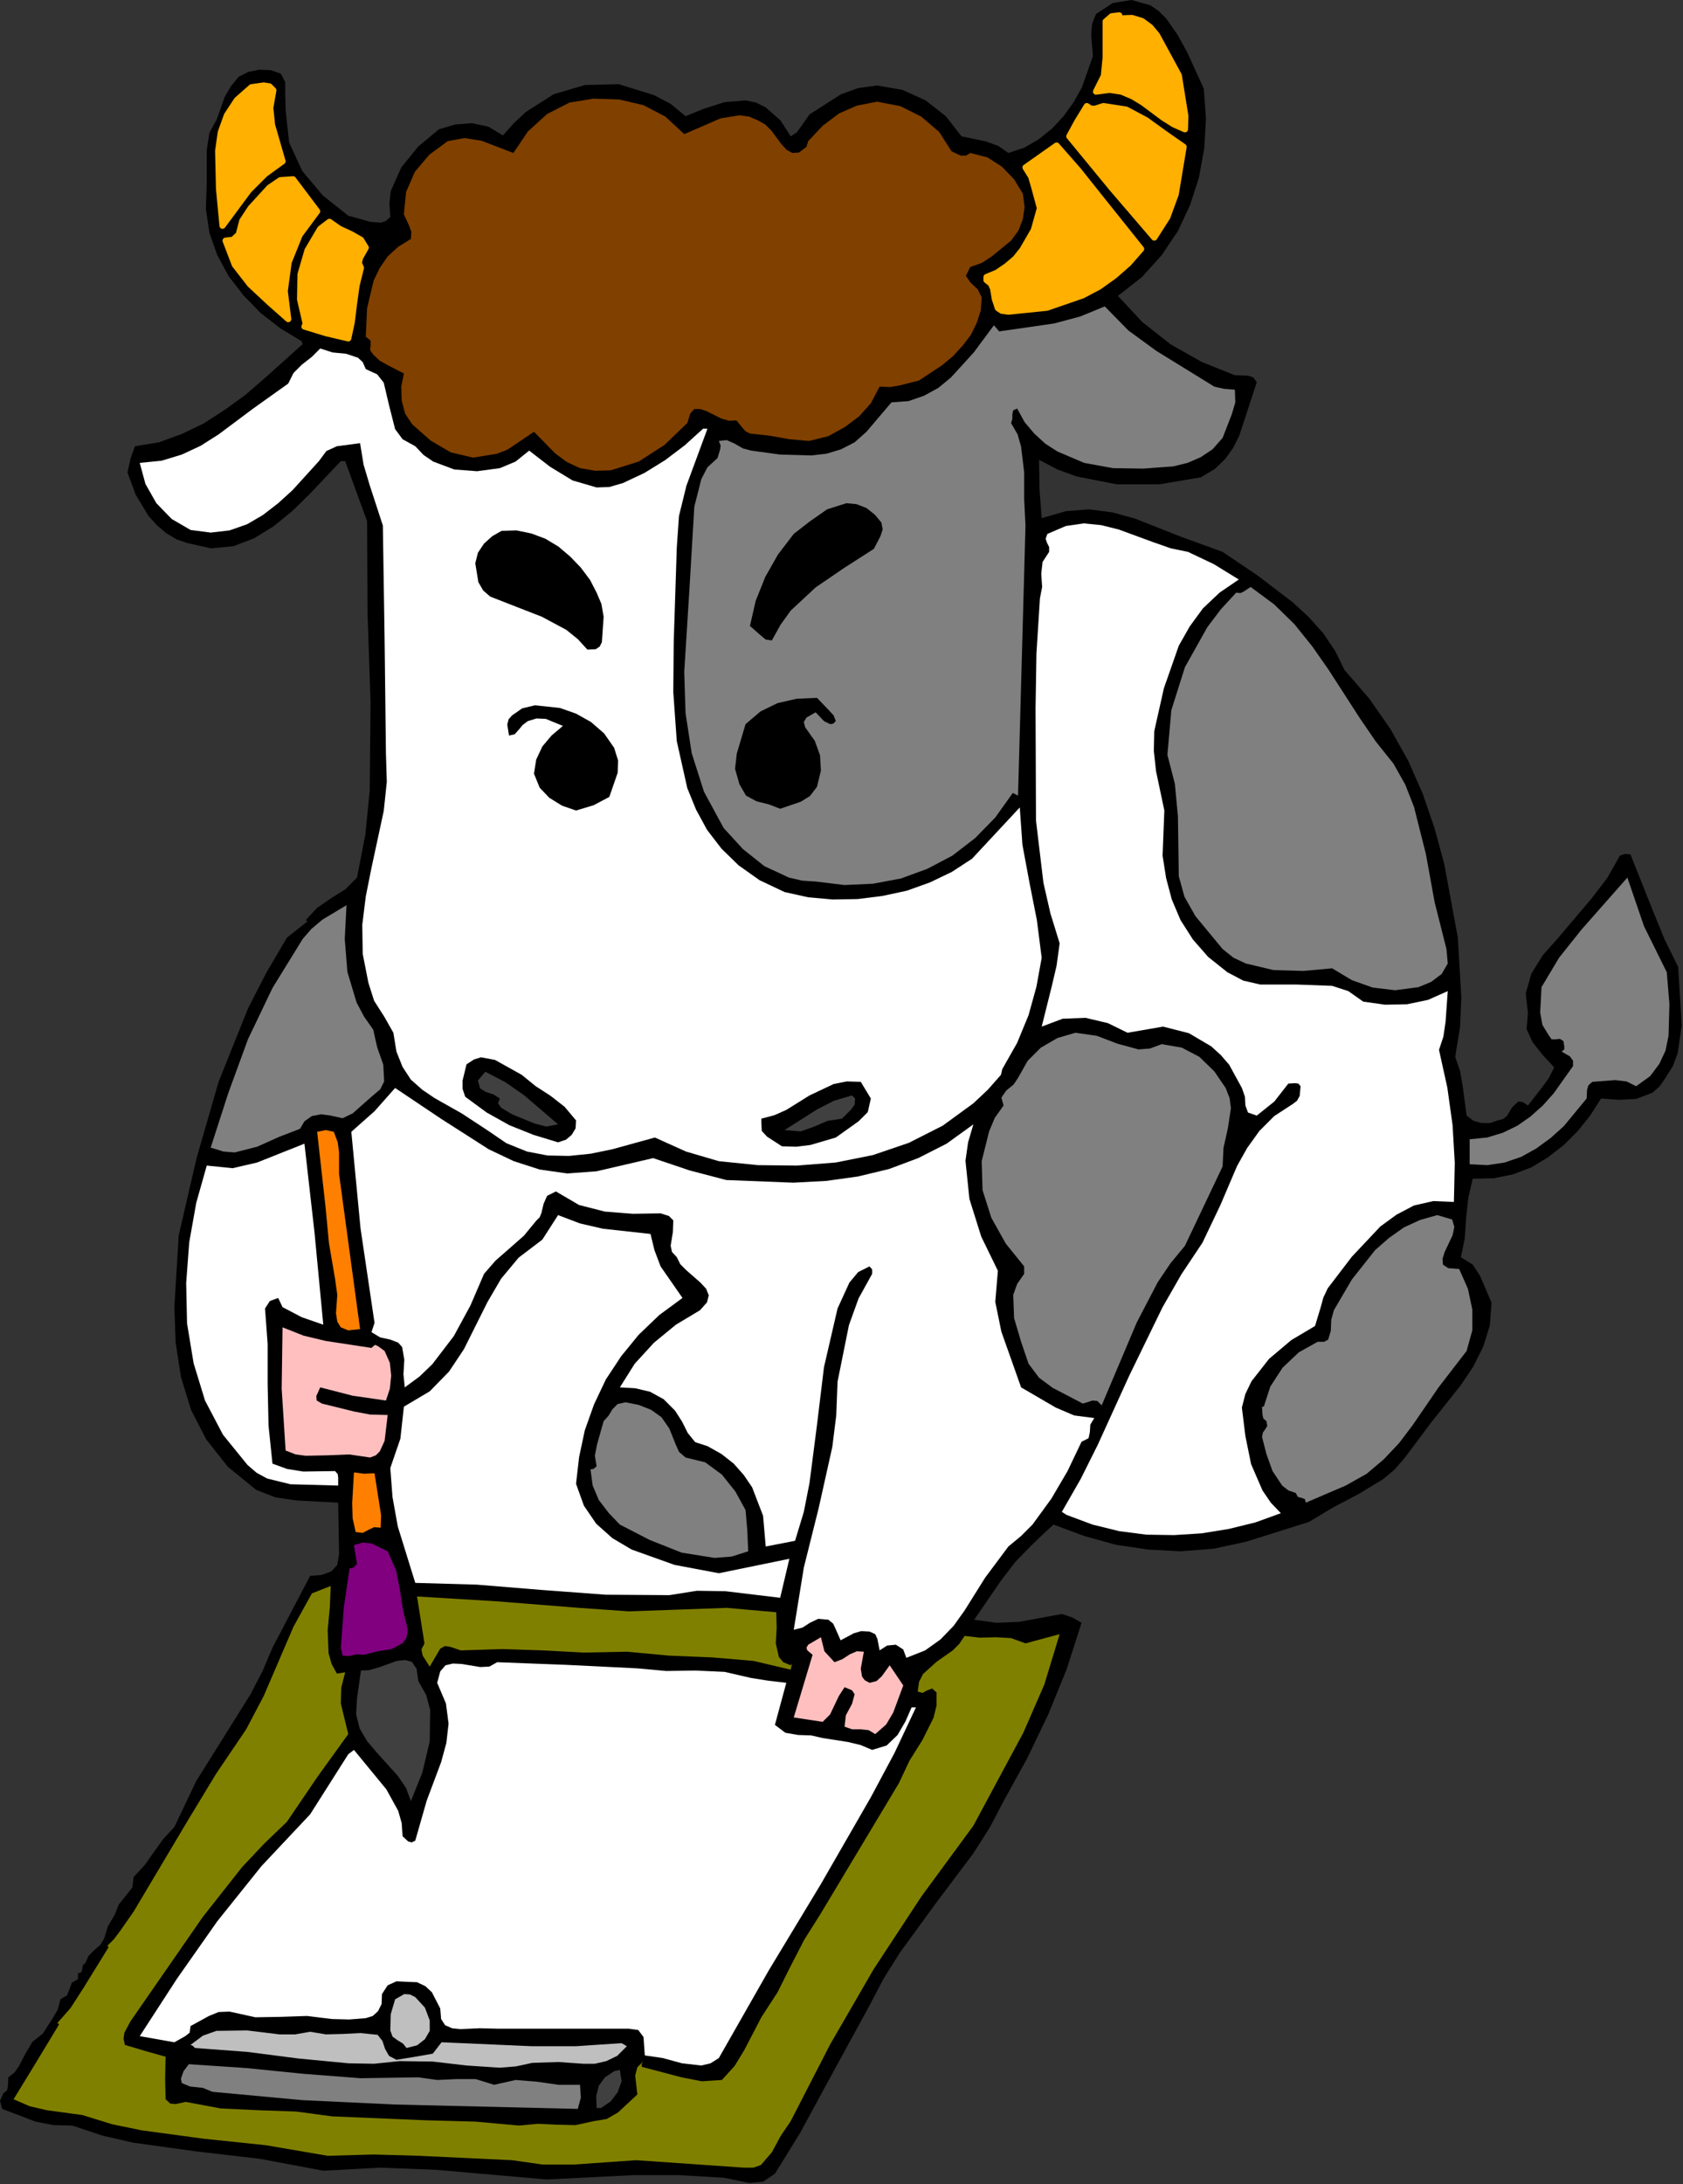
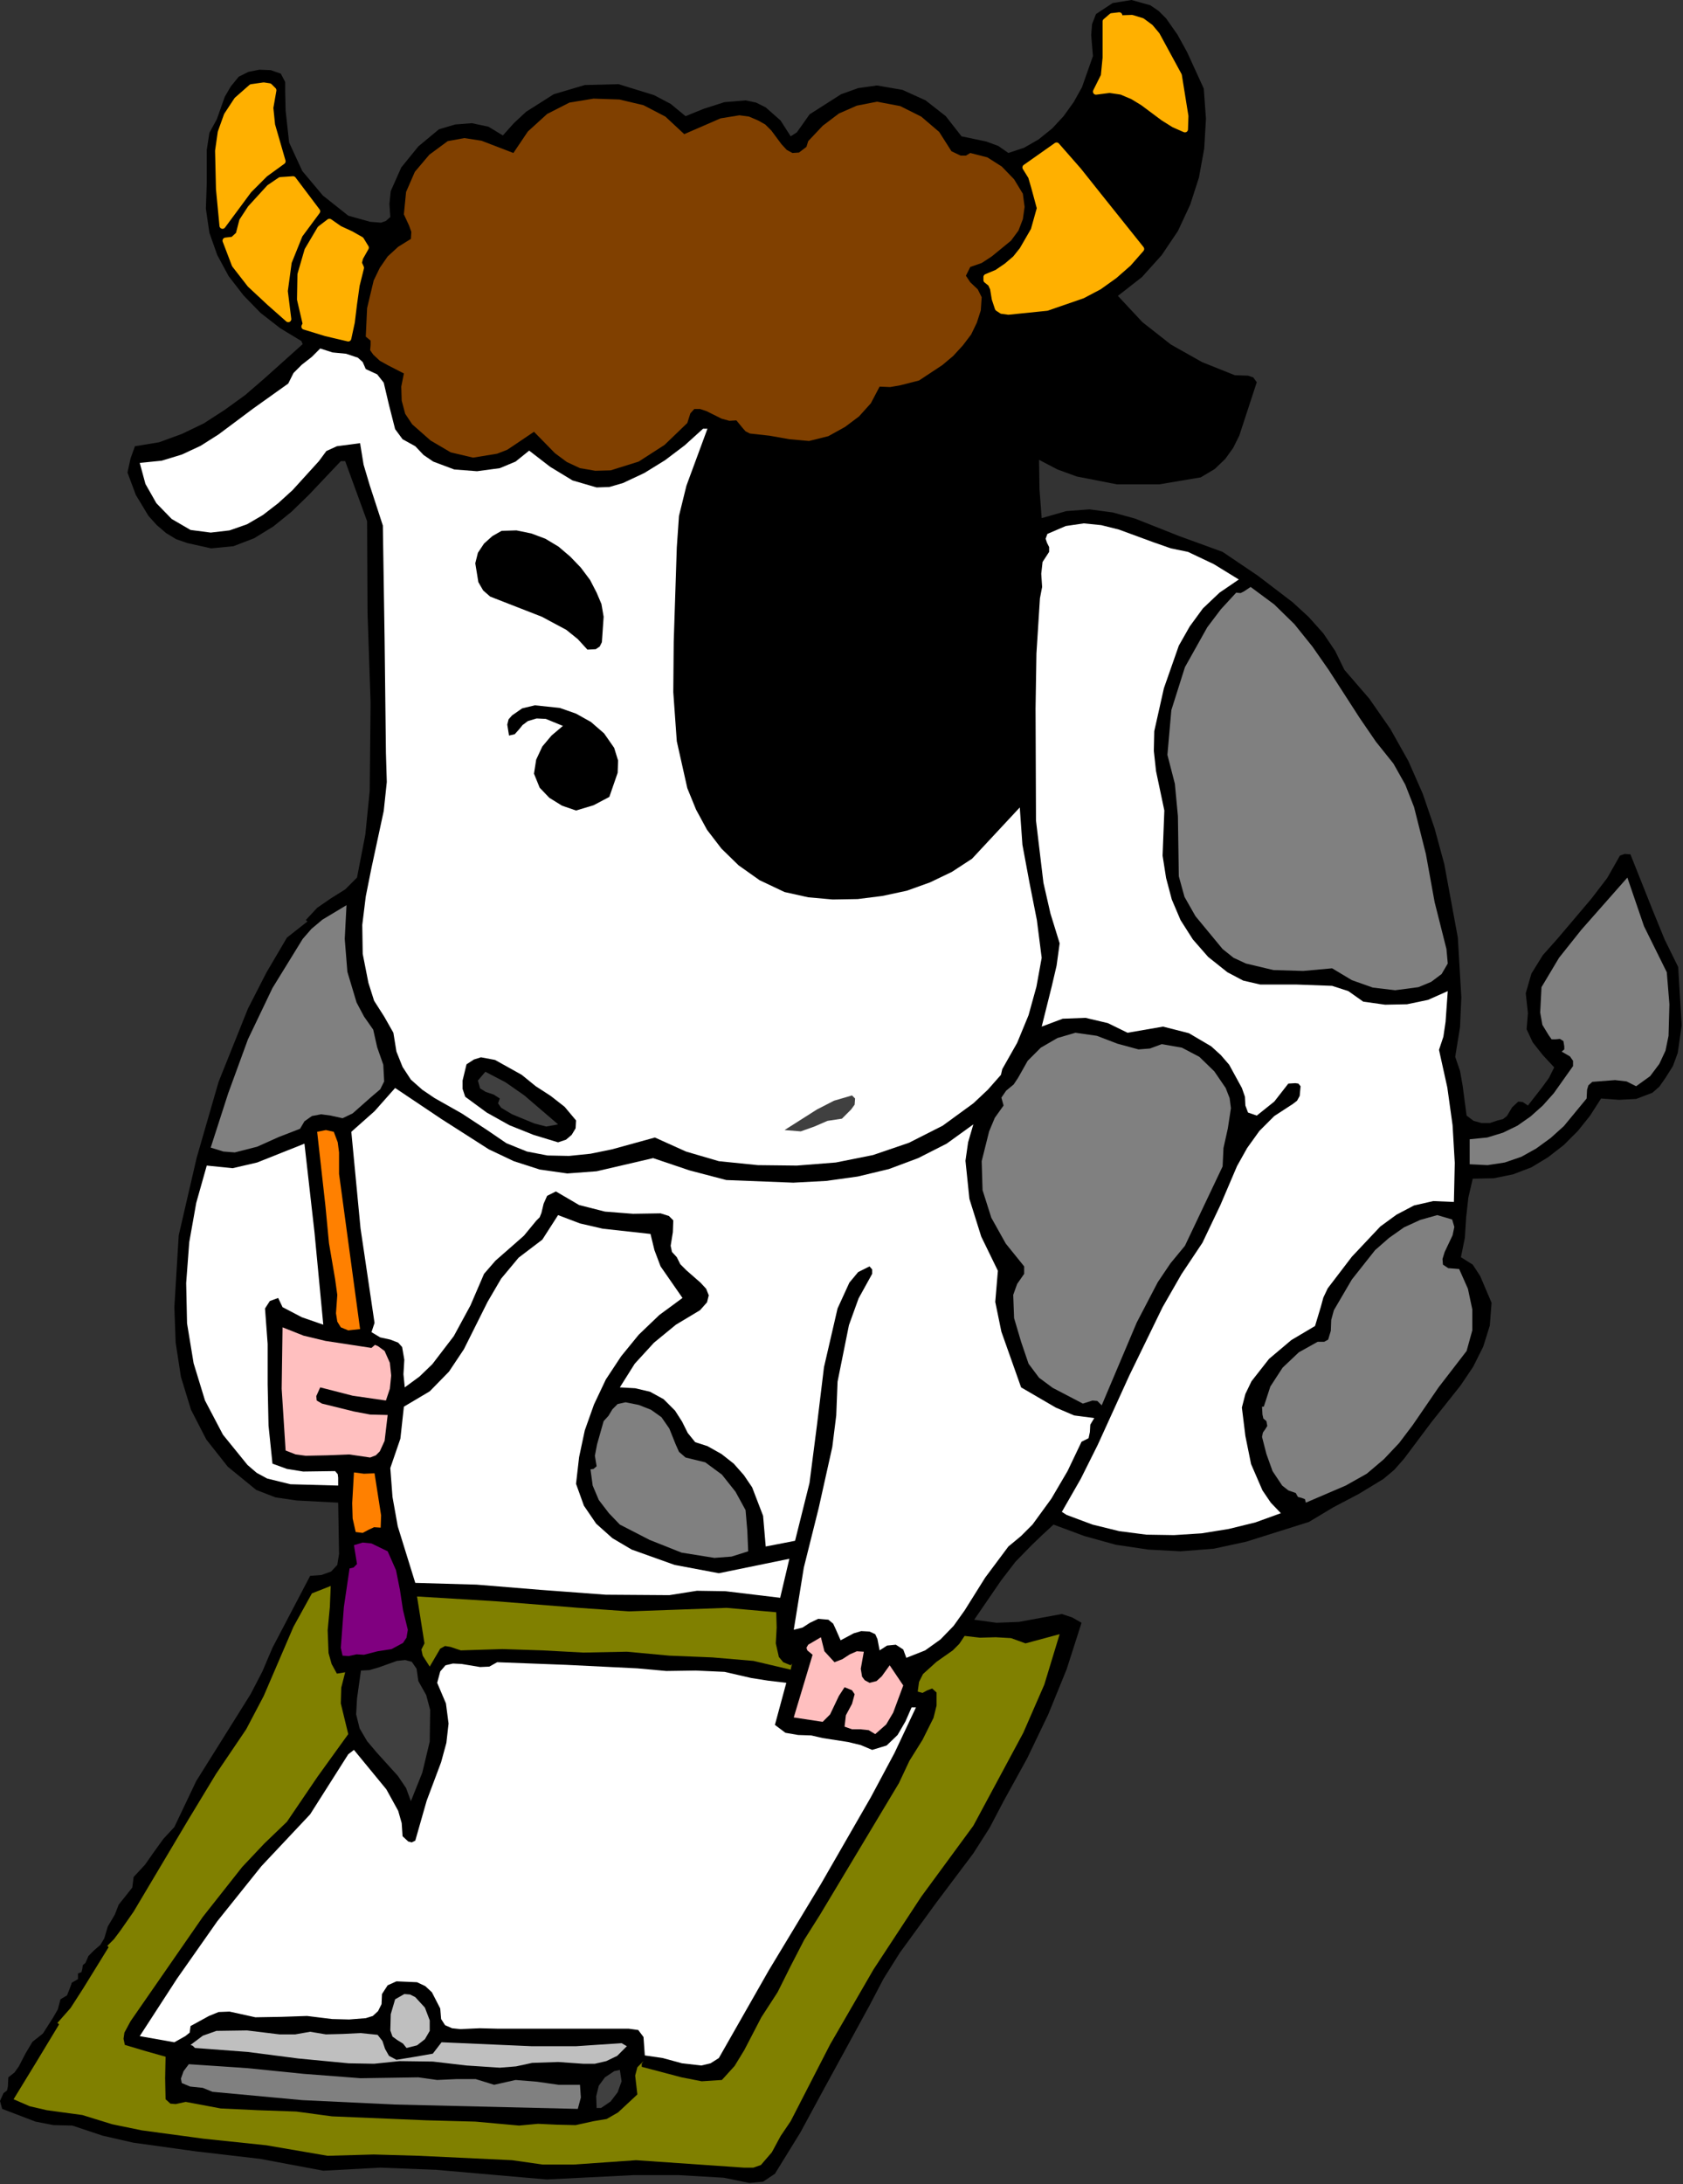
<svg xmlns="http://www.w3.org/2000/svg" xmlns:ns1="http://sodipodi.sourceforge.net/DTD/sodipodi-0.dtd" xmlns:ns2="http://www.inkscape.org/namespaces/inkscape" version="1.0" width="97.587mm" height="126.568mm" id="svg98" ns1:docname="ETOUS016.WMF">
  <rect width="100%" height="100%" fill="#333333" stroke="none" />
  <ns1:namedview pagecolor="#ffffff" bordercolor="#666666" borderopacity="1" objecttolerance="10" gridtolerance="10" guidetolerance="10" ns2:pageopacity="0" ns2:pageshadow="2" ns2:window-width="640" ns2:window-height="480" id="namedview100" />
  <defs id="defs6">
    <clipPath clipPathUnits="userSpaceOnUse" id="clipWmfPath1">
      <path d="M 0,0 L 368.736,0 L 368.736,478.272 L 0,478.272 z" id="path2" />
    </clipPath>
    <pattern id="WMFhbasepattern" patternUnits="userSpaceOnUse" width="6" height="6" x="0" y="0" />
  </defs>
  <path style="fill:#000000;fill-rule:evenodd;fill-opacity:1;stroke:none;" clip-path="url(#clipWmfPath1)" d="  M 255.552,4.032   L 258.048,7.584   L 260.16,11.424   L 263.808,19.392   L 264.288,26.016   L 263.904,32.544   L 262.752,38.88   L 260.832,44.832   L 258.144,50.592   L 254.592,55.872   L 250.272,60.672   L 244.992,64.8   L 250.368,70.56   L 256.608,75.456   L 263.424,79.296   L 270.624,82.176   L 273.504,82.272   L 274.656,82.656   L 275.424,83.712   L 271.584,95.424   L 270.24,98.112   L 268.512,100.512   L 266.208,102.72   L 263.136,104.544   L 254.016,106.08   L 244.8,106.08   L 235.968,104.352   L 231.744,102.816   L 227.712,100.704   L 227.808,107.136   L 228.288,113.472   L 233.664,111.936   L 238.752,111.552   L 243.84,112.224   L 248.736,113.568   L 258.432,117.408   L 267.936,120.864   L 275.616,126.048   L 283.296,131.904   L 286.848,135.168   L 290.016,138.72   L 292.608,142.56   L 294.624,146.688   L 300.096,153.024   L 304.704,159.648   L 308.64,166.656   L 311.808,173.856   L 314.4,181.44   L 316.512,189.216   L 319.488,205.344   L 320.256,218.4   L 319.968,224.928   L 318.912,231.456   L 319.968,234.528   L 320.544,237.792   L 321.408,244.32   L 322.944,245.472   L 324.672,245.952   L 326.496,245.952   L 328.224,245.376   L 329.376,245.088   L 330.24,244.416   L 331.392,242.496   L 332.736,241.248   L 333.696,241.344   L 334.848,242.112   L 337.92,238.176   L 339.456,236.064   L 340.608,233.76   L 338.112,231.072   L 335.904,228.288   L 334.56,225.408   L 334.848,221.856   L 334.368,217.536   L 335.616,213.216   L 338.112,209.184   L 341.28,205.632   L 348.768,196.8   L 352.224,192.288   L 355.008,187.392   L 356.064,187.008   L 357.312,187.104   L 362.208,199.392   L 364.8,205.728   L 367.776,211.776   L 368.544,224.544   L 367.68,230.592   L 366.624,233.472   L 364.992,236.064   L 363.648,237.984   L 362.112,239.328   L 358.56,240.672   L 354.816,240.864   L 350.88,240.576   L 348.48,244.32   L 345.792,247.68   L 342.72,250.752   L 339.264,253.44   L 335.616,255.648   L 331.584,257.184   L 327.36,258.048   L 322.752,258.144   L 321.792,262.272   L 321.312,266.592   L 321.024,271.104   L 320.16,275.328   L 322.752,276.96   L 324.384,279.456   L 326.88,285.312   L 326.496,290.304   L 325.056,294.912   L 322.848,299.328   L 320.064,303.456   L 313.728,311.424   L 307.68,319.488   L 305.568,321.888   L 303.168,323.904   L 297.792,327.168   L 292.128,330.144   L 286.848,333.312   L 273.12,337.632   L 266.016,339.168   L 258.72,339.744   L 251.616,339.36   L 244.512,338.304   L 237.6,336.384   L 230.88,333.888   L 228.384,336.192   L 226.08,338.4   L 222.528,342.048   L 219.36,346.176   L 213.504,354.72   L 218.4,355.392   L 223.296,355.2   L 232.704,353.472   L 235.008,354.24   L 237.024,355.392   L 233.76,365.568   L 229.728,375.456   L 225.12,385.056   L 219.936,394.464   L 216.864,400.32   L 213.312,405.888   L 205.152,416.736   L 197.184,427.68   L 193.632,433.344   L 190.56,439.2   L 180.384,457.824   L 175.392,467.04   L 169.824,476.064   L 167.232,477.792   L 164.256,478.08   L 158.592,476.928   L 148.608,476.352   L 139.008,476.352   L 119.808,477.312   L 95.616,475.2   L 83.328,474.72   L 70.848,475.392   L 57.024,472.8   L 43.008,471.168   L 29.184,469.248   L 22.464,467.712   L 15.84,465.504   L 11.712,465.408   L 7.776,464.64   L 0.48,461.856   L 0,460.128   L 0.768,458.4   L 1.536,457.824   L 1.728,456.96   L 1.824,454.944   L 3.168,453.888   L 4.128,452.544   L 5.568,449.76   L 7.104,447.168   L 9.408,445.344   L 11.616,441.888   L 12.672,440.064   L 13.248,437.856   L 14.688,436.992   L 15.264,435.552   L 15.744,434.208   L 17.088,433.44   L 17.088,432.192   L 17.856,431.904   L 18.048,431.136   L 18.144,430.368   L 18.72,429.888   L 19.392,428.352   L 20.64,427.104   L 21.984,425.952   L 22.848,424.512   L 23.616,421.92   L 25.152,419.328   L 26.016,417.12   L 27.552,415.2   L 28.992,413.376   L 29.28,411.072   L 31.776,408.384   L 33.792,405.504   L 35.808,402.72   L 38.208,400.128   L 43.008,390.048   L 48.96,380.544   L 54.912,371.04   L 57.504,366.048   L 59.712,360.864   L 67.968,345.12   L 70.464,344.928   L 72.576,344.16   L 73.92,342.72   L 74.304,340.32   L 74.112,329.088   L 64.992,328.608   L 60.384,327.936   L 56.16,326.304   L 49.92,321.216   L 45.216,315.264   L 41.856,308.736   L 39.648,301.536   L 38.496,294.048   L 38.208,286.272   L 39.168,270.528   L 43.104,253.536   L 47.904,236.928   L 54.336,220.896   L 58.368,213.024   L 62.88,205.344   L 67.392,201.792   L 67.008,201.504   L 69.504,198.816   L 72.576,196.704   L 75.648,194.784   L 78.24,192.192   L 80.064,182.784   L 81.024,173.184   L 81.216,153.888   L 80.544,134.208   L 80.448,114.144   L 75.648,100.992   L 74.688,100.992   L 67.776,108.288   L 63.936,112.032   L 59.904,115.296   L 55.68,117.888   L 51.168,119.616   L 46.272,120.096   L 41.088,118.944   L 38.592,118.08   L 36.384,116.736   L 34.368,115.008   L 32.544,112.992   L 29.76,108.384   L 27.936,103.488   L 28.608,100.416   L 29.568,97.728   L 34.848,96.864   L 39.84,95.04   L 44.64,92.736   L 49.248,89.76   L 53.76,86.496   L 57.984,82.848   L 66.336,75.36   L 66.048,74.688   L 61.44,71.904   L 57.12,68.544   L 53.376,64.704   L 50.112,60.48   L 47.616,55.872   L 45.888,50.976   L 45.12,45.696   L 45.312,40.128   L 45.312,32.832   L 45.888,29.088   L 47.52,26.112   L 49.248,21.216   L 50.592,18.912   L 52.32,16.8   L 54.432,15.744   L 56.832,15.264   L 59.328,15.36   L 61.536,16.128   L 62.496,17.952   L 62.496,20.064   L 62.592,24.192   L 63.36,31.2   L 66.24,37.44   L 70.752,42.816   L 76.32,47.232   L 81.12,48.576   L 83.52,48.768   L 84.576,48.384   L 85.536,47.52   L 85.344,44.64   L 85.632,41.856   L 87.936,36.672   L 91.68,32.064   L 96.192,28.32   L 99.744,27.264   L 103.392,26.976   L 107.04,27.744   L 110.208,29.664   L 112.608,26.976   L 115.296,24.48   L 121.344,20.64   L 128.16,18.624   L 135.552,18.432   L 143.328,20.832   L 146.976,22.752   L 150.24,25.44   L 154.272,23.808   L 158.784,22.368   L 163.392,21.984   L 165.696,22.464   L 167.808,23.52   L 171.072,26.4   L 173.28,29.856   L 174.624,28.992   L 175.584,27.648   L 177.408,25.056   L 184.32,20.64   L 188.064,19.296   L 192.192,18.72   L 197.76,19.68   L 202.848,21.984   L 207.264,25.44   L 210.72,29.856   L 216.192,31.008   L 218.784,31.968   L 220.992,33.504   L 224.448,32.352   L 227.616,30.528   L 230.592,28.128   L 233.088,25.44   L 235.296,22.368   L 237.12,19.104   L 239.52,12.288   L 239.136,7.68   L 239.328,5.28   L 240.192,3.072   L 243.84,0.672   L 247.968,0   L 252.096,1.152   L 253.92,2.4   L 255.552,4.032  z " id="path8" />
  <path style="fill:#ffb000;fill-rule:evenodd;fill-opacity:1;stroke:#ffb000;stroke-width:1.344px;stroke-linecap:round;stroke-linejoin:round;stroke-miterlimit:4;stroke-dasharray:none;stroke-opacity:1;" clip-path="url(#clipWmfPath1)" d="  M 245.28,4.032   L 248.064,3.936   L 250.272,4.608   L 252.096,5.952   L 253.536,7.68   L 255.936,12.096   L 258.336,16.512   L 259.296,22.464   L 259.776,25.44   L 259.68,28.32   L 257.28,27.264   L 254.976,25.824   L 250.464,22.464   L 248.256,21.12   L 245.76,20.064   L 243.168,19.68   L 240.192,20.064   L 241.92,16.608   L 242.304,12.672   L 242.304,4.704   L 243.648,3.552   L 245.28,3.36   L 245.28,4.032  z " id="path10" />
  <path style="fill:#ffb000;fill-rule:evenodd;fill-opacity:1;stroke:#ffb000;stroke-width:1.344px;stroke-linecap:round;stroke-linejoin:round;stroke-miterlimit:4;stroke-dasharray:none;stroke-opacity:1;" clip-path="url(#clipWmfPath1)" d="  M 59.904,19.776   L 59.232,23.616   L 59.616,27.36   L 61.92,35.328   L 58.08,38.112   L 54.528,41.664   L 48.768,49.44   L 48,41.376   L 47.808,33.024   L 48.384,28.992   L 49.728,25.248   L 51.936,21.888   L 55.104,19.104   L 57.792,18.72   L 59.04,18.912   L 59.904,19.776  z " id="path12" />
  <path style="fill:#804000;fill-rule:evenodd;fill-opacity:1;stroke:none;" clip-path="url(#clipWmfPath1)" d="  M 149.952,29.376   L 157.92,25.92   L 162.048,25.248   L 164.16,25.536   L 166.176,26.4   L 167.712,27.264   L 169.056,28.608   L 171.264,31.584   L 172.416,32.832   L 173.664,33.504   L 175.104,33.408   L 176.736,32.16   L 177.12,30.912   L 180.288,27.552   L 183.84,24.864   L 187.776,23.136   L 192.192,22.272   L 197.28,23.232   L 201.888,25.536   L 205.824,28.896   L 208.512,33.12   L 210.528,34.08   L 211.68,34.08   L 212.64,33.504   L 216.384,34.464   L 219.552,36.48   L 222.24,39.264   L 224.16,42.432   L 224.544,45.312   L 224.16,48   L 223.2,50.496   L 221.568,52.704   L 217.344,56.16   L 215.136,57.6   L 212.64,58.464   L 211.68,60.384   L 212.64,61.824   L 214.272,63.36   L 215.136,65.088   L 214.944,67.968   L 214.08,70.656   L 212.832,73.248   L 211.008,75.648   L 208.896,77.952   L 206.496,79.968   L 201.408,83.328   L 197.28,84.384   L 195.072,84.768   L 192.768,84.672   L 190.848,88.32   L 188.256,91.2   L 185.184,93.504   L 181.536,95.52   L 177.312,96.576   L 172.992,96.192   L 168.672,95.424   L 164.352,94.944   L 163.392,94.464   L 162.72,93.696   L 161.376,92.064   L 159.84,92.16   L 158.112,91.68   L 154.848,90.048   L 153.408,89.568   L 152.16,89.568   L 151.296,90.528   L 150.624,92.64   L 145.632,97.44   L 139.968,101.088   L 133.824,103.008   L 130.464,103.104   L 127.104,102.528   L 124.224,101.184   L 121.632,99.264   L 117.024,94.56   L 113.184,97.152   L 111.168,98.496   L 108.96,99.36   L 103.68,100.224   L 98.784,99.072   L 94.368,96.48   L 90.336,92.928   L 88.8,90.624   L 88.032,87.744   L 87.936,84.672   L 88.512,81.792   L 84.96,79.968   L 83.232,79.008   L 81.792,77.664   L 81.12,76.704   L 81.216,75.552   L 81.216,74.592   L 80.16,73.728   L 80.448,67.488   L 81.888,61.44   L 83.232,58.656   L 84.96,56.16   L 87.264,54.048   L 90.048,52.32   L 90.144,50.784   L 89.664,49.44   L 88.512,46.944   L 88.992,42.048   L 90.912,37.632   L 94.08,33.888   L 98.112,30.912   L 101.76,30.24   L 105.504,30.816   L 112.512,33.504   L 115.68,28.8   L 119.904,24.96   L 124.8,22.464   L 130.08,21.6   L 135.744,21.792   L 141.024,23.04   L 145.824,25.536   L 149.952,29.376  z " id="path14" />
-   <path style="fill:#ffb000;fill-rule:evenodd;fill-opacity:1;stroke:#ffb000;stroke-width:1.344px;stroke-linecap:round;stroke-linejoin:round;stroke-miterlimit:4;stroke-dasharray:none;stroke-opacity:1;" clip-path="url(#clipWmfPath1)" d="  M 241.824,23.232   L 246.816,24   L 251.136,26.304   L 255.264,29.28   L 259.392,32.16   L 257.664,42.528   L 255.84,47.52   L 252.96,52.032   L 243.648,41.184   L 234.336,29.856   L 236.064,26.688   L 238.176,23.232   L 239.04,23.808   L 240,23.808   L 241.824,23.232  z " id="path16" />
  <path style="fill:#ffb000;fill-rule:evenodd;fill-opacity:1;stroke:#ffb000;stroke-width:1.344px;stroke-linecap:round;stroke-linejoin:round;stroke-miterlimit:4;stroke-dasharray:none;stroke-opacity:1;" clip-path="url(#clipWmfPath1)" d="  M 250.08,54.528   L 247.296,57.696   L 244.224,60.384   L 240.864,62.784   L 237.216,64.704   L 229.44,67.392   L 220.992,68.256   L 219.552,68.064   L 218.688,67.488   L 218.016,65.472   L 217.632,63.168   L 217.152,62.112   L 216.192,61.344   L 216.192,60.672   L 218.496,59.712   L 220.608,58.272   L 222.528,56.64   L 224.064,54.72   L 226.56,50.4   L 227.904,45.6   L 226.656,40.992   L 225.984,38.688   L 224.736,36.672   L 231.552,31.872   L 236.352,37.344   L 240.864,43.008   L 250.08,54.528  z " id="path18" />
  <path style="fill:#ffb000;fill-rule:evenodd;fill-opacity:1;stroke:#ffb000;stroke-width:1.344px;stroke-linecap:round;stroke-linejoin:round;stroke-miterlimit:4;stroke-dasharray:none;stroke-opacity:1;" clip-path="url(#clipWmfPath1)" d="  M 69.504,46.272   L 65.664,51.456   L 63.264,57.408   L 62.4,63.744   L 63.168,69.888   L 59.04,66.24   L 54.816,62.304   L 51.456,57.984   L 49.44,52.704   L 51.072,52.512   L 52.32,51.36   L 53.088,48.384   L 54.912,45.6   L 59.04,41.088   L 61.44,39.456   L 64.224,39.264   L 69.504,46.272  z " id="path20" />
  <path style="fill:#ffb000;fill-rule:evenodd;fill-opacity:1;stroke:#ffb000;stroke-width:1.344px;stroke-linecap:round;stroke-linejoin:round;stroke-miterlimit:4;stroke-dasharray:none;stroke-opacity:1;" clip-path="url(#clipWmfPath1)" d="  M 80.16,54.24   L 78.912,56.448   L 78.624,57.6   L 79.104,58.656   L 78.144,62.496   L 77.568,66.624   L 77.088,70.56   L 76.32,74.112   L 71.424,72.96   L 66.72,71.52   L 67.008,70.944   L 65.76,65.568   L 65.856,60.096   L 67.392,54.816   L 70.176,50.112   L 72.192,48.576   L 74.4,50.112   L 76.896,51.264   L 79.104,52.512   L 80.16,54.24  z " id="path22" />
-   <path style="fill:#808080;fill-rule:evenodd;fill-opacity:1;stroke:none;" clip-path="url(#clipWmfPath1)" d="  M 242.112,67.104   L 247.296,72.384   L 253.344,76.8   L 266.112,84.672   L 268.224,85.152   L 270.624,85.344   L 270.72,88.128   L 269.952,90.72   L 267.936,95.904   L 265.728,98.4   L 263.136,100.128   L 260.256,101.376   L 257.088,102.144   L 250.56,102.624   L 243.936,102.528   L 237.6,101.376   L 231.744,98.88   L 229.056,97.152   L 226.656,94.944   L 224.544,92.448   L 222.912,89.472   L 222.048,89.856   L 221.856,90.72   L 221.856,91.776   L 221.568,92.64   L 223.008,95.136   L 223.776,97.824   L 224.448,103.488   L 224.448,109.344   L 224.736,115.104   L 223.104,174.24   L 221.952,173.664   L 218.112,179.04   L 213.696,183.552   L 208.704,187.392   L 203.232,190.272   L 197.472,192.384   L 191.328,193.536   L 185.088,193.824   L 178.752,193.056   L 175.776,192.864   L 172.896,192.192   L 167.52,189.696   L 162.816,185.952   L 158.592,181.344   L 154.272,173.376   L 151.584,164.928   L 150.24,156.192   L 149.952,147.168   L 151.104,128.832   L 152.16,110.976   L 153.696,104.928   L 155.04,102.336   L 157.248,100.32   L 157.824,98.4   L 157.92,97.536   L 157.536,96.576   L 159.264,96.384   L 160.992,97.152   L 162.816,98.208   L 164.64,98.688   L 170.976,99.552   L 177.792,99.744   L 181.152,99.36   L 184.32,98.4   L 187.296,96.864   L 189.888,94.56   L 195.36,88.128   L 199.104,87.84   L 202.464,86.688   L 205.632,84.96   L 208.416,82.656   L 213.408,77.184   L 217.824,71.232   L 218.976,72.576   L 230.976,70.848   L 236.736,69.312   L 242.112,67.104  z " id="path24" />
  <path style="fill:#ffffff;fill-rule:evenodd;fill-opacity:1;stroke:none;" clip-path="url(#clipWmfPath1)" d="  M 80.16,80.832   L 82.656,81.984   L 84.096,83.808   L 85.248,88.704   L 86.592,93.984   L 88.224,96.192   L 91.008,97.728   L 92.832,99.648   L 94.944,101.088   L 99.552,102.816   L 104.544,103.2   L 109.536,102.528   L 112.992,101.088   L 115.968,98.688   L 120.576,102.24   L 125.472,105.216   L 130.752,106.752   L 133.536,106.656   L 136.512,105.792   L 141.216,103.584   L 145.728,100.8   L 150.048,97.536   L 154.08,93.888   L 155.04,93.888   L 150.432,106.368   L 148.8,112.992   L 148.32,119.904   L 147.648,140.544   L 147.552,151.584   L 148.32,162.336   L 150.624,172.608   L 152.544,177.312   L 154.944,181.728   L 158.112,185.856   L 161.856,189.504   L 166.464,192.768   L 171.936,195.36   L 177.12,196.512   L 182.496,196.992   L 187.968,196.896   L 193.344,196.224   L 198.72,195.072   L 203.808,193.248   L 208.608,190.944   L 213.024,188.064   L 223.488,176.832   L 224.064,184.992   L 225.6,193.248   L 227.232,201.504   L 228.288,209.76   L 227.136,216.096   L 225.408,222.336   L 222.912,228.384   L 219.648,234.144   L 219.36,235.392   L 216.48,238.656   L 213.312,241.632   L 206.592,246.528   L 199.2,250.272   L 191.328,252.96   L 183.168,254.592   L 174.624,255.264   L 166.08,255.168   L 157.536,254.304   L 150.336,252.192   L 143.52,249.12   L 134.112,251.712   L 129.408,252.672   L 124.704,253.152   L 120,253.056   L 115.488,252.192   L 110.976,250.368   L 106.752,247.488   L 101.184,243.84   L 95.232,240.48   L 92.544,238.656   L 90.048,236.448   L 88.224,233.664   L 86.88,230.304   L 86.208,226.176   L 84.192,222.624   L 81.984,219.168   L 80.736,215.232   L 79.488,208.896   L 79.392,202.56   L 80.16,196.32   L 81.408,190.08   L 84.096,177.6   L 84.768,171.264   L 84.576,164.928   L 84.288,140.16   L 83.904,115.104   L 81.024,106.272   L 79.68,101.76   L 78.912,97.056   L 73.824,97.728   L 71.52,98.784   L 69.888,100.992   L 64.128,107.328   L 60.96,110.208   L 57.6,112.8   L 54.144,114.816   L 50.304,116.16   L 46.176,116.64   L 41.76,116.064   L 37.632,113.664   L 34.272,110.208   L 31.872,105.984   L 30.624,101.376   L 35.424,100.896   L 39.84,99.552   L 43.968,97.632   L 47.904,95.136   L 55.488,89.472   L 63.168,84   L 64.32,81.696   L 66.144,79.872   L 68.352,78.144   L 70.176,76.32   L 72.864,77.184   L 75.84,77.472   L 78.432,78.336   L 79.488,79.296   L 80.16,80.832  z " id="path26" />
  <path style="fill:#000000;fill-rule:evenodd;fill-opacity:1;stroke:none;" clip-path="url(#clipWmfPath1)" d="  M 193.152,114.432   L 193.44,115.968   L 192.96,117.408   L 191.52,120.192   L 185.088,124.32   L 178.752,128.64   L 173.28,133.728   L 171.072,136.8   L 169.152,140.256   L 167.808,140.064   L 166.656,139.104   L 164.352,137.088   L 165.6,131.616   L 167.712,126.336   L 170.496,121.44   L 173.952,116.928   L 177.408,114.24   L 181.248,111.552   L 185.472,110.208   L 187.68,110.4   L 189.888,111.264   L 191.712,112.704   L 193.152,114.432  z " id="path28" />
  <path style="fill:#000000;fill-rule:evenodd;fill-opacity:1;stroke:none;" clip-path="url(#clipWmfPath1)" d="  M 189.888,115.392   L 189.312,117.312   L 188.256,118.752   L 185.184,120.96   L 181.632,122.784   L 178.368,124.704   L 173.472,128.928   L 171.264,131.232   L 169.44,133.92   L 168.864,132.768   L 168.768,131.328   L 169.536,130.368   L 169.92,129.216   L 170.688,126.912   L 173.76,122.304   L 177.216,118.08   L 181.44,114.816   L 186.72,113.088   L 188.544,113.952   L 189.408,114.528   L 189.888,115.392  z " id="path30" />
  <path style="fill:#ffffff;fill-rule:evenodd;fill-opacity:1;stroke:none;" clip-path="url(#clipWmfPath1)" d="  M 260.352,120.864   L 266.016,123.552   L 271.488,126.912   L 267.264,129.792   L 263.616,133.248   L 260.736,137.184   L 258.336,141.408   L 255.072,150.72   L 252.96,160.128   L 252.864,164.448   L 253.344,168.864   L 255.168,177.504   L 254.784,187.392   L 255.552,192.288   L 256.8,196.992   L 258.72,201.504   L 261.408,205.728   L 264.768,209.568   L 268.992,212.928   L 272.448,214.752   L 276.192,215.616   L 284.16,215.616   L 291.936,215.904   L 295.488,217.056   L 298.752,219.36   L 303.552,220.032   L 308.352,219.936   L 312.96,218.976   L 317.28,217.056   L 316.8,223.776   L 316.32,227.04   L 315.36,229.92   L 317.184,238.176   L 318.336,246.432   L 318.816,254.688   L 318.624,263.232   L 314.112,263.04   L 309.888,264   L 306.048,266.016   L 302.496,268.608   L 296.256,275.232   L 290.976,282.144   L 290.016,284.16   L 289.44,286.272   L 288.192,290.4   L 283.008,293.472   L 278.112,297.6   L 274.272,302.496   L 272.928,305.28   L 272.16,308.256   L 272.928,314.496   L 274.176,320.64   L 276.672,326.4   L 278.496,329.088   L 280.704,331.392   L 275.136,333.408   L 269.28,334.848   L 263.328,335.808   L 257.28,336.192   L 251.232,336.096   L 245.28,335.328   L 239.424,333.888   L 233.76,331.776   L 232.704,331.104   L 236.832,323.904   L 240.576,316.416   L 247.488,301.248   L 254.784,286.272   L 258.912,279.072   L 263.52,272.16   L 267.456,263.904   L 271.104,255.36   L 273.312,251.424   L 276,247.68   L 279.264,244.416   L 283.392,241.728   L 284.256,241.056   L 284.832,240   L 285.024,237.888   L 284.544,237.312   L 283.872,237.216   L 282.336,237.312   L 279.264,241.248   L 275.424,244.32   L 273.504,243.648   L 272.928,242.112   L 272.832,240.192   L 272.16,238.272   L 269.376,233.184   L 267.552,231.072   L 265.44,229.152   L 260.544,226.272   L 254.88,224.832   L 247.104,226.176   L 242.784,224.064   L 237.888,222.912   L 232.896,223.104   L 228.288,224.832   L 230.496,216   L 231.552,211.488   L 232.224,206.592   L 230.208,200.064   L 228.672,193.344   L 227.04,179.712   L 226.944,155.136   L 227.136,143.136   L 227.904,131.04   L 228.384,128.544   L 228.192,125.664   L 228.48,123.072   L 229.92,120.864   L 229.92,119.808   L 229.44,118.848   L 229.152,117.984   L 229.536,116.928   L 233.568,115.2   L 237.504,114.624   L 241.344,115.008   L 245.184,115.968   L 252.768,118.752   L 256.608,120.096   L 260.352,120.864  z " id="path32" />
  <path style="fill:#000000;fill-rule:evenodd;fill-opacity:1;stroke:none;" clip-path="url(#clipWmfPath1)" d="  M 130.752,129.792   L 131.808,132.288   L 132.288,135.072   L 131.904,140.64   L 131.424,141.6   L 130.56,142.176   L 128.736,142.272   L 126.624,139.968   L 124.128,137.952   L 118.752,135.072   L 107.424,130.656   L 105.888,129.312   L 104.832,127.488   L 104.16,123.36   L 104.736,121.056   L 106.08,119.04   L 107.904,117.408   L 109.92,116.256   L 113.184,116.16   L 116.448,116.832   L 119.52,117.984   L 122.4,119.712   L 124.992,121.92   L 127.296,124.32   L 129.312,127.008   L 130.752,129.792  z " id="path34" />
  <path style="fill:#000000;fill-rule:evenodd;fill-opacity:1;stroke:none;" clip-path="url(#clipWmfPath1)" d="  M 127.104,130.176   L 128.448,133.92   L 128.736,137.76   L 124.224,134.496   L 119.328,131.808   L 114.336,129.792   L 108.96,128.16   L 107.904,127.008   L 107.52,125.568   L 107.424,122.4   L 108.48,121.44   L 109.728,120.864   L 112.224,119.52   L 116.928,120.48   L 120.96,122.784   L 124.416,126.144   L 127.104,130.176  z " id="path36" />
  <path style="fill:#808080;fill-rule:evenodd;fill-opacity:1;stroke:none;" clip-path="url(#clipWmfPath1)" d="  M 305.376,167.232   L 307.968,171.84   L 309.888,176.736   L 312.48,187.008   L 314.4,197.568   L 316.992,207.84   L 317.28,211.008   L 315.936,213.312   L 313.632,215.04   L 310.848,216.192   L 305.76,216.864   L 300.864,216.288   L 296.256,214.656   L 291.936,212.064   L 285.6,212.64   L 279.072,212.448   L 273.024,211.008   L 270.336,209.76   L 267.936,207.84   L 261.984,200.64   L 259.584,196.416   L 258.336,191.904   L 258.144,178.752   L 257.472,171.648   L 255.84,165.312   L 256.704,155.52   L 259.68,146.112   L 264.576,137.376   L 267.552,133.44   L 270.912,129.792   L 271.872,129.888   L 272.64,129.504   L 274.08,128.544   L 279.264,132.384   L 283.68,136.704   L 287.616,141.6   L 291.168,146.688   L 297.984,157.248   L 301.536,162.432   L 305.376,167.232  z " id="path38" />
  <path style="fill:#000000;fill-rule:evenodd;fill-opacity:1;stroke:none;" clip-path="url(#clipWmfPath1)" d="  M 179.04,152.832   L 181.536,155.424   L 182.688,156.672   L 183.168,157.92   L 182.592,158.496   L 181.92,158.592   L 180.576,157.92   L 178.752,156   L 176.736,157.152   L 176.16,158.112   L 176.448,159.264   L 178.56,162.24   L 179.712,165.408   L 179.904,168.768   L 179.04,172.32   L 177.504,174.336   L 175.488,175.584   L 170.976,177.12   L 168.48,176.16   L 165.792,175.488   L 163.488,174.24   L 162.048,171.744   L 161.088,168.384   L 161.472,165.024   L 163.392,158.592   L 166.656,155.808   L 170.4,153.984   L 174.624,153.024   L 179.04,152.832  z " id="path40" />
  <path style="fill:#000000;fill-rule:evenodd;fill-opacity:1;stroke:none;" clip-path="url(#clipWmfPath1)" d="  M 134.592,163.776   L 135.456,166.56   L 135.36,169.248   L 133.536,174.528   L 130.08,176.352   L 126.24,177.504   L 123.168,176.448   L 120.384,174.72   L 118.272,172.512   L 117.024,169.44   L 117.504,166.368   L 118.848,163.488   L 120.864,161.088   L 123.36,158.976   L 119.616,157.44   L 117.6,157.344   L 115.68,157.92   L 114.528,158.784   L 113.664,159.84   L 112.8,160.8   L 111.552,161.088   L 111.168,158.688   L 111.456,157.536   L 112.224,156.672   L 114.432,155.136   L 117.216,154.464   L 122.688,155.04   L 126.24,156.288   L 129.504,158.112   L 132.384,160.608   L 134.592,163.776  z " id="path42" />
  <path style="fill:#000000;fill-rule:evenodd;fill-opacity:1;stroke:none;" clip-path="url(#clipWmfPath1)" d="  M 176.16,163.104   L 176.64,166.56   L 176.832,168.384   L 176.448,170.112   L 174.24,171.168   L 172.32,172.992   L 168.192,171.84   L 166.56,170.496   L 165.504,168.576   L 165.888,165.6   L 167.232,163.104   L 169.056,160.896   L 170.976,158.976   L 174.432,160.128   L 175.584,161.376   L 176.16,163.104  z " id="path44" />
  <path style="fill:#000000;fill-rule:evenodd;fill-opacity:1;stroke:none;" clip-path="url(#clipWmfPath1)" d="  M 131.712,165.6   L 132.096,168   L 131.52,170.208   L 130.176,172.128   L 128.16,173.376   L 126.336,173.472   L 124.416,172.896   L 121.152,170.688   L 120.48,169.152   L 120.672,167.52   L 122.304,164.64   L 124.704,162.816   L 127.488,162.144   L 129.984,163.008   L 131.712,165.6  z " id="path46" />
  <path style="fill:#808080;fill-rule:evenodd;fill-opacity:1;stroke:none;" clip-path="url(#clipWmfPath1)" d="  M 356.64,192.192   L 360.288,202.848   L 365.28,212.928   L 365.856,219.936   L 365.664,226.848   L 364.992,230.112   L 363.648,232.992   L 361.632,235.68   L 358.56,237.888   L 356.448,236.832   L 353.952,236.544   L 348.96,236.928   L 348.096,237.696   L 347.808,238.656   L 347.712,240.576   L 342.72,246.624   L 339.84,249.216   L 336.672,251.52   L 333.408,253.344   L 329.76,254.592   L 326.016,255.168   L 322.08,254.976   L 322.08,249.504   L 325.92,249.12   L 329.376,248.064   L 332.544,246.528   L 335.424,244.512   L 338.112,242.112   L 340.512,239.424   L 344.736,233.472   L 344.736,232.32   L 344.064,231.36   L 342.24,230.304   L 342.816,229.824   L 342.816,229.152   L 342.624,228   L 341.856,227.52   L 340.896,227.616   L 340.032,227.616   L 339.36,226.656   L 338.016,224.448   L 337.536,221.76   L 337.824,216.192   L 341.664,209.76   L 346.56,203.616   L 356.64,192.192  z " id="path48" />
  <path style="fill:#808080;fill-rule:evenodd;fill-opacity:1;stroke:none;" clip-path="url(#clipWmfPath1)" d="  M 75.936,198.24   L 75.552,205.632   L 76.128,212.832   L 78.144,219.552   L 79.776,222.624   L 81.792,225.504   L 82.656,229.344   L 84,233.184   L 84.192,236.832   L 83.328,238.56   L 81.408,240.192   L 77.28,243.84   L 75.072,244.896   L 72.48,244.32   L 70.368,244.032   L 68.352,244.416   L 66.72,245.568   L 65.76,247.2   L 61.056,249.024   L 56.352,251.136   L 51.456,252.384   L 48.96,252.192   L 46.176,251.328   L 50.016,239.424   L 54.336,227.616   L 59.712,216.384   L 66.336,205.632   L 68.256,203.424   L 70.656,201.408   L 75.936,198.24  z " id="path50" />
  <path style="fill:#808080;fill-rule:evenodd;fill-opacity:1;stroke:none;" clip-path="url(#clipWmfPath1)" d="  M 254.592,228.672   L 259.008,229.44   L 262.848,231.456   L 266.112,234.624   L 268.608,238.272   L 269.472,240.48   L 269.76,242.688   L 269.088,247.104   L 268.128,251.424   L 267.936,255.456   L 259.68,272.832   L 256.512,276.672   L 253.728,280.8   L 249.12,289.632   L 241.44,307.776   L 240.48,306.816   L 239.424,306.72   L 237.312,307.392   L 230.688,303.936   L 227.712,301.728   L 225.408,298.656   L 223.776,293.856   L 222.24,288.672   L 222.048,283.584   L 222.912,281.184   L 224.448,278.976   L 224.448,277.344   L 220.416,272.352   L 217.248,266.688   L 215.328,260.64   L 215.136,254.304   L 216.768,247.776   L 218.016,244.8   L 219.936,242.112   L 219.456,240.384   L 220.512,238.848   L 222.144,237.504   L 223.104,236.064   L 225.216,232.32   L 228.096,229.44   L 231.744,227.328   L 235.68,226.176   L 240.384,226.848   L 244.896,228.576   L 249.504,229.824   L 252,229.632   L 254.592,228.672  z " id="path52" />
  <path style="fill:#000000;fill-rule:evenodd;fill-opacity:1;stroke:none;" clip-path="url(#clipWmfPath1)" d="  M 126.24,245.376   L 126.144,247.104   L 125.28,248.544   L 124.032,249.6   L 122.304,250.176   L 116.928,248.544   L 111.648,246.432   L 106.656,243.648   L 101.952,240.192   L 101.376,238.464   L 101.376,236.64   L 102.24,233.088   L 103.872,232.032   L 105.408,231.552   L 108.48,232.128   L 114.336,235.392   L 117.408,237.888   L 120.672,240   L 123.744,242.4   L 126.24,245.376  z " id="path54" />
  <path style="fill:#404040;fill-rule:evenodd;fill-opacity:1;stroke:none;" clip-path="url(#clipWmfPath1)" d="  M 122.304,246.24   L 119.712,246.72   L 117.12,246.048   L 112.224,244.032   L 109.824,242.592   L 109.152,241.632   L 109.536,240.576   L 108.192,239.712   L 106.464,239.136   L 105.216,238.368   L 104.736,236.64   L 106.368,234.72   L 110.784,237.024   L 114.912,239.904   L 122.304,246.24  z " id="path56" />
-   <path style="fill:#000000;fill-rule:evenodd;fill-opacity:1;stroke:none;" clip-path="url(#clipWmfPath1)" d="  M 190.848,240.576   L 190.176,243.552   L 188.16,245.568   L 183.168,249.12   L 177.6,250.752   L 174.528,251.136   L 171.36,251.04   L 168.096,248.928   L 166.944,247.68   L 166.848,245.856   L 166.848,244.992   L 169.728,244.224   L 172.32,243.072   L 177.408,239.904   L 182.688,237.408   L 185.568,236.832   L 188.64,236.928   L 190.848,240.576  z " id="path58" />
-   <path style="fill:#ffffff;fill-rule:evenodd;fill-opacity:1;stroke:none;" clip-path="url(#clipWmfPath1)" d="  M 130.752,256.512   L 143.136,253.632   L 151.104,256.32   L 159.168,258.432   L 173.856,259.008   L 181.056,258.624   L 187.968,257.664   L 194.784,256.032   L 201.216,253.632   L 207.456,250.464   L 213.312,246.24   L 212.16,250.176   L 211.584,254.208   L 212.448,262.56   L 215.04,270.816   L 218.688,278.304   L 218.112,285.12   L 219.456,291.648   L 223.776,303.84   L 231.36,308.256   L 235.392,309.984   L 239.808,310.56   L 238.944,312   L 238.848,313.632   L 238.56,314.976   L 237.024,315.744   L 233.952,322.176   L 230.4,328.224   L 226.272,333.888   L 223.776,336.384   L 220.992,338.688   L 215.904,345.504   L 211.392,352.704   L 208.992,356.064   L 206.112,359.04   L 202.752,361.44   L 198.624,363.072   L 197.952,361.248   L 196.32,360.192   L 194.4,360.384   L 192.768,361.44   L 192.288,358.944   L 191.808,357.888   L 190.56,357.312   L 188.736,357.216   L 187.104,357.696   L 184.224,359.232   L 183.168,356.832   L 182.592,355.584   L 181.536,354.72   L 179.328,354.528   L 177.504,355.392   L 175.872,356.448   L 173.952,356.928   L 176.16,343.296   L 179.424,330.24   L 182.4,316.896   L 183.264,309.984   L 183.552,302.592   L 186.048,290.208   L 188.16,284.352   L 191.136,278.976   L 191.136,278.016   L 190.56,277.344   L 188.064,278.592   L 186.144,280.896   L 183.552,286.56   L 180.576,299.424   L 179.04,312.096   L 177.408,324.768   L 176.16,331.104   L 174.24,337.44   L 167.808,338.688   L 167.232,331.968   L 164.832,325.728   L 163.008,323.04   L 160.8,320.544   L 158.112,318.432   L 155.04,316.704   L 152.352,315.84   L 150.72,313.824   L 149.472,311.328   L 147.936,308.928   L 145.44,306.432   L 142.464,304.8   L 139.2,304.032   L 135.84,303.84   L 139.104,298.656   L 143.328,294.048   L 148.128,290.112   L 153.408,286.944   L 154.944,285.216   L 155.328,283.68   L 154.752,282.24   L 153.504,280.896   L 150.432,278.208   L 149.088,276.864   L 148.32,275.328   L 147.264,274.176   L 146.976,272.832   L 147.456,269.856   L 147.552,267.264   L 146.592,266.304   L 144.768,265.728   L 138.72,265.824   L 132.576,265.344   L 126.912,263.904   L 121.824,260.928   L 119.904,261.888   L 119.136,263.616   L 118.656,265.632   L 118.272,266.592   L 117.504,267.36   L 114.816,270.624   L 111.648,273.408   L 108.576,276.096   L 106.08,278.976   L 103.104,285.888   L 99.456,292.608   L 94.752,298.752   L 91.968,301.44   L 88.704,303.84   L 88.416,300.96   L 88.608,297.792   L 88.128,295.008   L 87.264,294.048   L 85.536,293.376   L 83.328,292.896   L 81.408,291.744   L 82.08,289.728   L 79.008,268.992   L 76.992,247.872   L 82.08,243.36   L 86.592,238.272   L 96.768,245.088   L 107.136,251.712   L 112.608,254.304   L 118.272,256.128   L 124.32,256.992   L 130.752,256.512  z " id="path60" />
+   <path style="fill:#ffffff;fill-rule:evenodd;fill-opacity:1;stroke:none;" clip-path="url(#clipWmfPath1)" d="  M 130.752,256.512   L 143.136,253.632   L 151.104,256.32   L 159.168,258.432   L 173.856,259.008   L 181.056,258.624   L 187.968,257.664   L 194.784,256.032   L 201.216,253.632   L 207.456,250.464   L 213.312,246.24   L 212.16,250.176   L 211.584,254.208   L 212.448,262.56   L 215.04,270.816   L 218.688,278.304   L 218.112,285.12   L 219.456,291.648   L 223.776,303.84   L 231.36,308.256   L 235.392,309.984   L 239.808,310.56   L 238.944,312   L 238.848,313.632   L 238.56,314.976   L 237.024,315.744   L 233.952,322.176   L 230.4,328.224   L 226.272,333.888   L 223.776,336.384   L 220.992,338.688   L 215.904,345.504   L 211.392,352.704   L 208.992,356.064   L 206.112,359.04   L 202.752,361.44   L 198.624,363.072   L 197.952,361.248   L 196.32,360.192   L 194.4,360.384   L 192.768,361.44   L 192.288,358.944   L 191.808,357.888   L 190.56,357.312   L 188.736,357.216   L 187.104,357.696   L 184.224,359.232   L 183.168,356.832   L 182.592,355.584   L 181.536,354.72   L 179.328,354.528   L 177.504,355.392   L 175.872,356.448   L 173.952,356.928   L 176.16,343.296   L 179.424,330.24   L 182.4,316.896   L 183.264,309.984   L 183.552,302.592   L 186.048,290.208   L 188.16,284.352   L 191.136,278.976   L 191.136,278.016   L 190.56,277.344   L 188.064,278.592   L 186.144,280.896   L 183.552,286.56   L 180.576,299.424   L 179.04,312.096   L 177.408,324.768   L 174.24,337.44   L 167.808,338.688   L 167.232,331.968   L 164.832,325.728   L 163.008,323.04   L 160.8,320.544   L 158.112,318.432   L 155.04,316.704   L 152.352,315.84   L 150.72,313.824   L 149.472,311.328   L 147.936,308.928   L 145.44,306.432   L 142.464,304.8   L 139.2,304.032   L 135.84,303.84   L 139.104,298.656   L 143.328,294.048   L 148.128,290.112   L 153.408,286.944   L 154.944,285.216   L 155.328,283.68   L 154.752,282.24   L 153.504,280.896   L 150.432,278.208   L 149.088,276.864   L 148.32,275.328   L 147.264,274.176   L 146.976,272.832   L 147.456,269.856   L 147.552,267.264   L 146.592,266.304   L 144.768,265.728   L 138.72,265.824   L 132.576,265.344   L 126.912,263.904   L 121.824,260.928   L 119.904,261.888   L 119.136,263.616   L 118.656,265.632   L 118.272,266.592   L 117.504,267.36   L 114.816,270.624   L 111.648,273.408   L 108.576,276.096   L 106.08,278.976   L 103.104,285.888   L 99.456,292.608   L 94.752,298.752   L 91.968,301.44   L 88.704,303.84   L 88.416,300.96   L 88.608,297.792   L 88.128,295.008   L 87.264,294.048   L 85.536,293.376   L 83.328,292.896   L 81.408,291.744   L 82.08,289.728   L 79.008,268.992   L 76.992,247.872   L 82.08,243.36   L 86.592,238.272   L 96.768,245.088   L 107.136,251.712   L 112.608,254.304   L 118.272,256.128   L 124.32,256.992   L 130.752,256.512  z " id="path60" />
  <path style="fill:#404040;fill-rule:evenodd;fill-opacity:1;stroke:none;" clip-path="url(#clipWmfPath1)" d="  M 187.392,240.576   L 187.296,241.92   L 186.528,242.976   L 184.512,244.992   L 181.344,245.472   L 178.464,246.72   L 175.488,247.776   L 171.936,247.488   L 179.04,242.976   L 182.784,241.056   L 186.72,239.904   L 187.392,240.576  z " id="path62" />
  <path style="fill:#ff8000;fill-rule:evenodd;fill-opacity:1;stroke:none;" clip-path="url(#clipWmfPath1)" d="  M 74.304,257.088   L 78.912,291.072   L 76.32,291.36   L 74.688,290.688   L 73.92,289.44   L 73.632,287.616   L 73.92,283.584   L 73.44,280.128   L 72.096,272.256   L 71.328,264.192   L 69.504,247.872   L 71.424,247.488   L 73.152,247.872   L 74.016,250.176   L 74.304,252.384   L 74.304,257.088  z " id="path64" />
  <path style="fill:#ffffff;fill-rule:evenodd;fill-opacity:1;stroke:none;" clip-path="url(#clipWmfPath1)" d="  M 66.72,250.464   L 68.928,269.952   L 70.848,290.112   L 66.144,288.48   L 61.92,286.272   L 60.96,284.256   L 59.136,284.928   L 58.08,286.56   L 58.656,294.336   L 58.656,303.168   L 58.848,312.192   L 59.712,320.544   L 62.88,321.696   L 66.432,322.272   L 73.44,322.176   L 74.016,322.848   L 74.112,323.616   L 74.112,325.344   L 63.648,325.056   L 58.56,323.808   L 56.256,322.56   L 54.24,320.832   L 48.864,314.208   L 44.928,306.72   L 42.432,298.56   L 40.992,289.824   L 40.8,280.992   L 41.472,272.064   L 43.008,263.424   L 45.312,255.264   L 50.976,255.84   L 56.352,254.592   L 66.72,250.464  z " id="path66" />
  <path style="fill:#ffffff;fill-rule:evenodd;fill-opacity:1;stroke:none;" clip-path="url(#clipWmfPath1)" d="  M 142.56,270.24   L 143.424,273.792   L 144.768,277.344   L 149.568,284.256   L 144.48,288   L 139.968,292.32   L 136.128,297.024   L 132.768,302.112   L 130.176,307.584   L 128.16,313.248   L 126.912,319.104   L 126.24,324.96   L 127.968,329.76   L 130.656,333.696   L 134.208,336.864   L 138.432,339.36   L 147.84,342.72   L 157.536,344.544   L 172.992,341.376   L 170.976,349.92   L 158.976,348.48   L 152.736,348.384   L 146.688,349.344   L 132.768,349.248   L 118.56,348.192   L 104.448,347.04   L 91.008,346.656   L 87.168,334.272   L 86.016,327.84   L 85.536,321.504   L 87.744,315.072   L 88.512,308.064   L 94.176,304.704   L 98.4,300.384   L 101.664,295.488   L 104.256,290.304   L 106.848,285.12   L 109.824,280.032   L 113.664,275.424   L 118.848,271.488   L 122.304,266.112   L 127.104,267.936   L 132.096,269.088   L 142.56,270.24  z " id="path68" />
  <path style="fill:#808080;fill-rule:evenodd;fill-opacity:1;stroke:none;" clip-path="url(#clipWmfPath1)" d="  M 318.24,267.072   L 318.72,268.704   L 318.336,270.528   L 316.608,274.176   L 316.128,275.712   L 316.224,276.96   L 317.376,277.728   L 319.776,277.92   L 321.696,282.24   L 322.656,286.752   L 322.656,291.36   L 321.408,295.872   L 315.264,303.84   L 309.6,312.096   L 306.624,316.032   L 303.264,319.584   L 299.52,322.752   L 294.912,325.344   L 286.176,329.088   L 285.984,328.32   L 285.216,328.032   L 284.448,327.84   L 283.968,326.976   L 282.336,326.4   L 280.992,325.344   L 278.88,322.176   L 277.536,318.432   L 276.576,314.688   L 276.768,313.728   L 277.248,313.056   L 277.728,312.288   L 277.536,311.232   L 276.864,310.656   L 276.672,309.792   L 276.576,308.064   L 276.96,308.064   L 278.4,303.648   L 281.088,299.52   L 284.64,296.16   L 288.768,293.856   L 290.208,293.856   L 291.072,293.376   L 291.648,291.456   L 291.744,289.056   L 292.32,286.944   L 296.256,280.224   L 301.344,273.792   L 304.416,271.104   L 307.68,268.8   L 311.232,267.168   L 314.976,266.112   L 318.24,267.072  z " id="path70" />
  <path style="fill:#ffbfbf;fill-rule:evenodd;fill-opacity:1;stroke:none;" clip-path="url(#clipWmfPath1)" d="  M 81.408,295.2   L 82.176,294.528   L 82.848,294.816   L 84.288,295.872   L 85.44,298.464   L 85.728,301.248   L 85.44,304.128   L 84.576,306.72   L 77.28,305.664   L 70.176,303.84   L 69.312,305.76   L 69.408,306.72   L 70.56,307.392   L 77.568,309.12   L 81.12,309.792   L 84.96,309.888   L 84.288,315.552   L 83.232,317.856   L 82.368,318.72   L 81.12,319.2   L 76.512,318.528   L 71.712,318.72   L 67.008,318.816   L 64.8,318.528   L 62.592,317.664   L 61.728,304.128   L 61.92,290.688   L 66.528,292.512   L 71.328,293.664   L 81.408,295.2  z " id="path72" />
  <path style="fill:#808080;fill-rule:evenodd;fill-opacity:1;stroke:none;" clip-path="url(#clipWmfPath1)" d="  M 146.688,312.864   L 148.032,316.224   L 148.8,317.952   L 150.24,319.2   L 154.56,320.256   L 158.208,322.944   L 161.184,326.688   L 163.392,330.72   L 163.776,335.232   L 163.968,339.744   L 160.32,340.896   L 156.576,341.184   L 149.376,340.032   L 142.368,337.248   L 135.84,333.888   L 133.44,331.392   L 131.232,328.512   L 129.888,325.344   L 129.408,321.792   L 130.08,321.696   L 130.752,321.12   L 130.368,318.816   L 130.848,316.32   L 132.288,311.232   L 133.344,310.08   L 134.208,308.64   L 135.36,307.488   L 137.088,307.104   L 139.968,307.68   L 142.656,308.736   L 144.96,310.368   L 146.688,312.864  z " id="path74" />
  <path style="fill:#ff8000;fill-rule:evenodd;fill-opacity:1;stroke:none;" clip-path="url(#clipWmfPath1)" d="  M 82.08,322.656   L 83.04,328.8   L 83.52,331.872   L 83.424,334.56   L 81.984,334.464   L 80.736,335.04   L 79.488,335.712   L 77.952,335.52   L 77.28,332.544   L 77.184,329.184   L 77.568,322.464   L 79.776,322.752   L 82.08,322.656  z " id="path76" />
  <path style="fill:#800080;fill-rule:evenodd;fill-opacity:1;stroke:none;" clip-path="url(#clipWmfPath1)" d="  M 84.96,339.744   L 86.784,343.872   L 87.648,348.192   L 88.32,352.608   L 89.376,356.928   L 89.088,358.656   L 88.32,359.808   L 85.824,361.152   L 82.752,361.632   L 79.776,362.4   L 78.144,362.304   L 76.416,362.688   L 75.072,362.592   L 74.688,360.864   L 75.36,351.936   L 76.608,343.488   L 77.472,343.296   L 78.24,342.528   L 77.568,338.4   L 79.488,337.824   L 81.408,338.016   L 84.96,339.744  z " id="path78" />
  <path style="fill:#808000;fill-rule:evenodd;fill-opacity:1;stroke:none;" clip-path="url(#clipWmfPath1)" d="  M 73.824,366.528   L 75.648,366.24   L 74.784,369.6   L 74.688,373.056   L 76.32,379.776   L 69.6,389.088   L 62.88,398.976   L 57.888,403.776   L 53.088,408.864   L 44.448,419.808   L 28.608,442.656   L 27.264,445.152   L 27.072,446.496   L 27.36,447.84   L 31.872,449.184   L 36.288,450.432   L 36.192,455.136   L 36.288,459.744   L 37.344,460.704   L 38.496,460.8   L 40.704,460.32   L 48.384,461.76   L 56.544,462.144   L 64.896,462.432   L 72.768,463.488   L 93.408,464.352   L 104.16,464.64   L 113.76,465.504   L 117.888,465.12   L 122.016,465.312   L 126.144,465.408   L 130.08,464.544   L 132.96,464.064   L 135.456,462.624   L 139.68,458.688   L 139.2,454.56   L 139.68,452.736   L 141.024,451.392   L 140.64,451.968   L 140.64,452.64   L 149.376,454.944   L 153.792,455.808   L 158.208,455.52   L 160.992,452.448   L 163.104,448.992   L 166.848,441.792   L 170.4,436.32   L 173.28,430.56   L 176.256,424.8   L 179.712,419.328   L 196.992,390.528   L 199.296,385.632   L 202.176,381.024   L 204.576,376.224   L 205.248,373.536   L 205.248,370.656   L 204.288,369.792   L 203.232,370.176   L 202.176,370.752   L 201.12,370.464   L 201.408,368.352   L 202.272,366.624   L 205.248,363.936   L 208.8,361.44   L 210.24,360   L 211.392,358.272   L 214.752,358.656   L 218.208,358.56   L 221.568,358.752   L 224.736,359.904   L 232.224,357.888   L 228.864,368.928   L 224.256,379.488   L 213.312,399.84   L 201.888,415.392   L 191.424,431.328   L 181.92,447.744   L 173.28,464.544   L 171.072,467.808   L 169.152,471.36   L 166.752,474.144   L 165.12,474.72   L 163.008,474.72   L 139.392,473.088   L 125.664,474.048   L 118.944,474.048   L 112.224,473.088   L 91.872,472.128   L 81.888,471.84   L 71.808,472.128   L 58.368,469.824   L 44.64,468.384   L 31.104,466.56   L 24.576,465.216   L 18.048,463.2   L 10.272,462.144   L 6.528,461.28   L 2.976,459.744   L 7.968,451.584   L 12.96,443.328   L 12.576,443.04   L 15.456,439.776   L 18.24,435.456   L 23.808,426.432   L 23.52,426.144   L 24.96,424.704   L 26.4,422.784   L 29.28,418.656   L 41.28,398.496   L 47.328,388.512   L 53.952,378.72   L 57.792,371.424   L 61.056,363.84   L 64.32,356.256   L 68.352,348.96   L 72.48,347.328   L 72.288,351.936   L 71.808,357.024   L 72,362.016   L 72.672,364.416   L 73.824,366.528  z " id="path80" />
  <path style="fill:#808000;fill-rule:evenodd;fill-opacity:1;stroke:none;" clip-path="url(#clipWmfPath1)" d="  M 126.912,352.128   L 137.856,352.896   L 148.608,352.512   L 159.264,352.128   L 170.112,353.088   L 170.208,356.448   L 170.016,359.904   L 170.688,362.88   L 171.648,364.032   L 173.28,364.704   L 173.568,364.32   L 173.28,365.664   L 165.12,363.744   L 156.096,362.976   L 146.688,362.592   L 137.376,361.728   L 127.872,361.92   L 118.944,361.44   L 110.112,361.152   L 100.992,361.44   L 98.688,360.672   L 97.536,360.48   L 96.48,361.056   L 94.176,364.992   L 92.64,362.592   L 92.352,361.248   L 93.024,359.904   L 91.392,349.632   L 108.768,350.688   L 126.912,352.128  z " id="path82" />
  <path style="fill:#ffbfbf;fill-rule:evenodd;fill-opacity:1;stroke:none;" clip-path="url(#clipWmfPath1)" d="  M 182.88,364.032   L 184.608,363.36   L 186.24,362.304   L 187.776,361.632   L 189.312,361.728   L 188.64,365.472   L 188.928,367.2   L 189.504,367.968   L 190.56,368.544   L 192.096,368.16   L 193.248,367.104   L 194.976,364.704   L 197.952,369.12   L 195.744,375.072   L 194.208,377.664   L 191.808,379.776   L 190.368,378.912   L 188.544,378.72   L 186.72,378.72   L 185.088,378.144   L 185.376,375.648   L 186.72,373.152   L 187.296,371.04   L 186.72,370.176   L 185.088,369.504   L 183.84,371.424   L 182.88,373.44   L 181.92,375.456   L 180.288,377.088   L 173.952,376.128   L 178.08,362.4   L 176.928,361.44   L 176.736,360.864   L 177.12,360.192   L 179.904,358.56   L 180.672,361.632   L 182.88,364.032  z " id="path84" />
  <path style="fill:#404040;fill-rule:evenodd;fill-opacity:1;stroke:none;" clip-path="url(#clipWmfPath1)" d="  M 91.68,368.16   L 93.408,371.232   L 94.272,374.496   L 94.176,381.408   L 92.544,388.224   L 90.048,394.464   L 88.992,391.584   L 87.168,388.896   L 82.56,383.808   L 80.448,381.312   L 78.816,378.528   L 78.048,375.456   L 78.24,372   L 79.104,365.856   L 80.928,365.76   L 82.944,365.184   L 86.976,363.744   L 88.8,363.552   L 90.24,363.936   L 91.296,365.472   L 91.68,368.16  z " id="path86" />
  <path style="fill:#ffffff;fill-rule:evenodd;fill-opacity:1;stroke:none;" clip-path="url(#clipWmfPath1)" d="  M 139.68,365.376   L 146.016,365.952   L 152.448,365.856   L 158.784,366.144   L 164.64,367.488   L 168.288,368.064   L 172.32,368.544   L 169.824,377.76   L 172.128,379.488   L 174.912,379.968   L 177.792,380.064   L 180.288,380.64   L 185.856,381.504   L 188.64,382.176   L 191.136,383.232   L 194.304,382.272   L 196.704,379.968   L 198.432,376.992   L 199.776,373.92   L 200.736,373.92   L 196.032,383.904   L 190.848,393.6   L 179.904,412.608   L 168.48,431.52   L 157.536,450.72   L 155.712,451.872   L 153.696,452.352   L 149.472,451.872   L 145.248,450.72   L 141.312,450.144   L 141.024,446.112   L 139.872,444.576   L 137.76,444.288   L 108.96,444.288   L 105.12,444.192   L 100.896,444.384   L 99.072,444.192   L 97.536,443.52   L 96.672,442.176   L 96.48,439.872   L 94.656,436.32   L 93.216,434.976   L 91.392,434.112   L 86.88,433.92   L 84.96,434.784   L 83.712,436.704   L 83.616,438.912   L 82.848,440.448   L 81.696,441.504   L 80.16,441.984   L 76.512,442.272   L 72.768,442.176   L 67.296,441.504   L 61.632,441.696   L 55.968,441.792   L 50.304,440.544   L 47.904,440.64   L 45.792,441.504   L 41.76,443.712   L 41.568,445.152   L 40.608,445.92   L 38.208,447.264   L 30.624,445.92   L 38.784,433.344   L 47.616,420.768   L 57.312,408.672   L 67.968,397.344   L 76.32,384.192   L 77.568,383.232   L 84.672,391.872   L 87.264,396.576   L 88.032,399.264   L 88.224,402.144   L 89.472,403.296   L 90.24,403.488   L 91.008,403.104   L 93.504,394.368   L 96.672,385.92   L 97.824,381.696   L 98.304,377.472   L 97.728,373.056   L 95.808,368.544   L 96.48,366.048   L 97.632,364.704   L 99.264,364.32   L 101.184,364.416   L 105.216,365.088   L 107.232,364.992   L 108.96,364.032   L 124.128,364.608   L 139.68,365.376  z " id="path88" />
  <path style="fill:#bfbfbf;fill-rule:evenodd;fill-opacity:1;stroke:none;" clip-path="url(#clipWmfPath1)" d="  M 94.176,442.464   L 94.176,444.768   L 93.12,446.592   L 91.392,447.936   L 89.088,448.512   L 88.32,447.552   L 87.072,446.784   L 86.016,446.016   L 85.536,444.672   L 85.632,441.12   L 86.592,437.856   L 88.608,436.704   L 89.856,436.8   L 91.008,437.376   L 93.12,439.68   L 94.176,442.464  z " id="path90" />
  <path style="fill:#bfbfbf;fill-rule:evenodd;fill-opacity:1;stroke:none;" clip-path="url(#clipWmfPath1)" d="  M 67.968,444.96   L 71.424,445.536   L 75.168,445.44   L 79.008,445.248   L 82.752,445.632   L 83.808,446.976   L 84.384,448.704   L 85.248,450.24   L 86.88,451.104   L 91.008,450.432   L 94.848,449.76   L 96.768,447.264   L 116.544,448.128   L 126.24,448.128   L 136.224,447.456   L 137.376,448.128   L 135.264,450.24   L 132.864,451.392   L 130.368,451.968   L 127.776,451.968   L 122.304,451.584   L 116.64,451.776   L 113.088,452.544   L 109.536,452.832   L 102.24,452.352   L 94.848,451.488   L 87.552,451.392   L 81.984,451.968   L 76.416,451.872   L 65.376,450.816   L 54.24,449.376   L 42.72,448.512   L 42.24,448.032   L 41.76,447.84   L 44.448,445.824   L 47.424,444.768   L 54.144,444.672   L 61.248,445.536   L 64.704,445.536   L 67.968,444.96  z " id="path92" />
  <path style="fill:#808080;fill-rule:evenodd;fill-opacity:1;stroke:none;" clip-path="url(#clipWmfPath1)" d="  M 91.68,454.944   L 95.808,455.52   L 100.032,455.328   L 104.256,455.328   L 108.288,456.576   L 112.992,455.52   L 117.696,455.904   L 122.4,456.576   L 127.104,456.576   L 127.296,459.36   L 126.624,461.856   L 86.496,460.896   L 66.24,459.936   L 46.56,458.112   L 44.448,457.248   L 41.664,456.96   L 39.84,456.192   L 39.648,455.232   L 40.224,453.6   L 41.376,452.064   L 54.144,452.928   L 66.528,454.176   L 79.008,455.136   L 91.68,454.944  z " id="path94" />
  <path style="fill:#404040;fill-rule:evenodd;fill-opacity:1;stroke:none;" clip-path="url(#clipWmfPath1)" d="  M 135.84,453.312   L 136.224,455.808   L 135.36,458.208   L 133.824,460.224   L 131.712,461.664   L 130.752,461.664   L 130.656,459.072   L 131.232,456.768   L 132.576,454.944   L 134.592,453.6   L 135.84,453.312  z " id="path96" />
</svg>